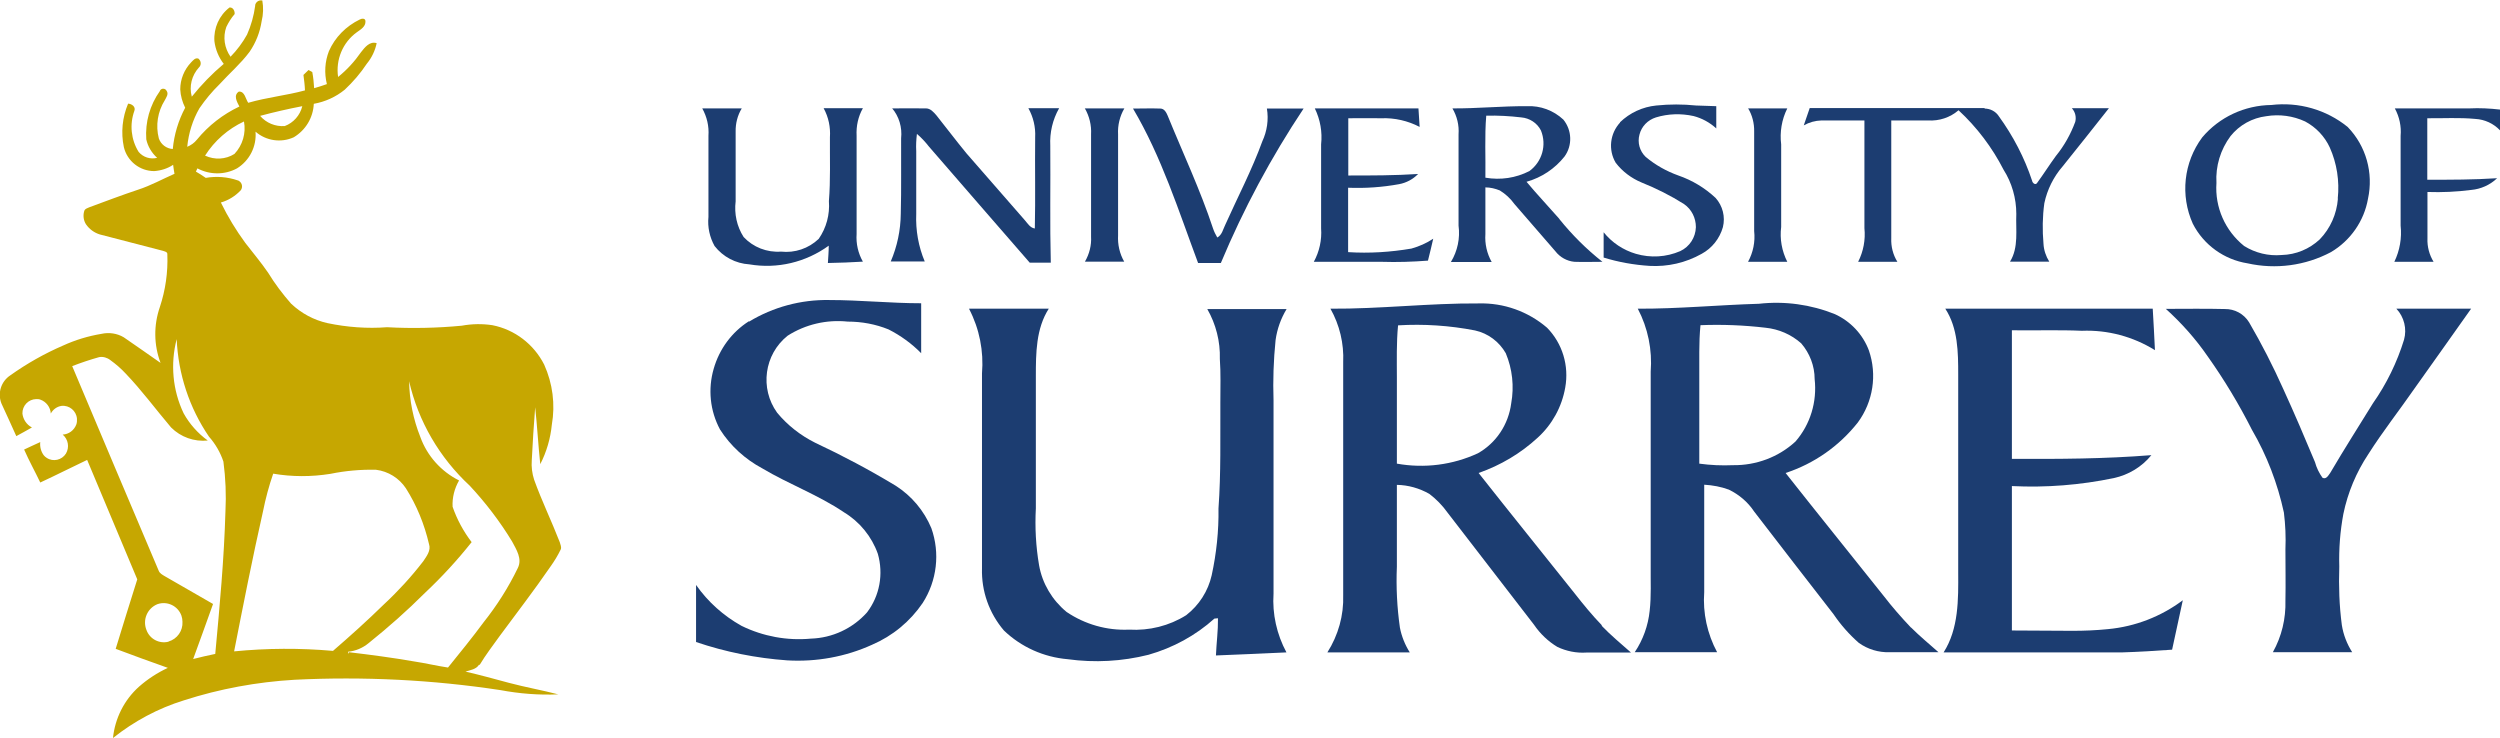
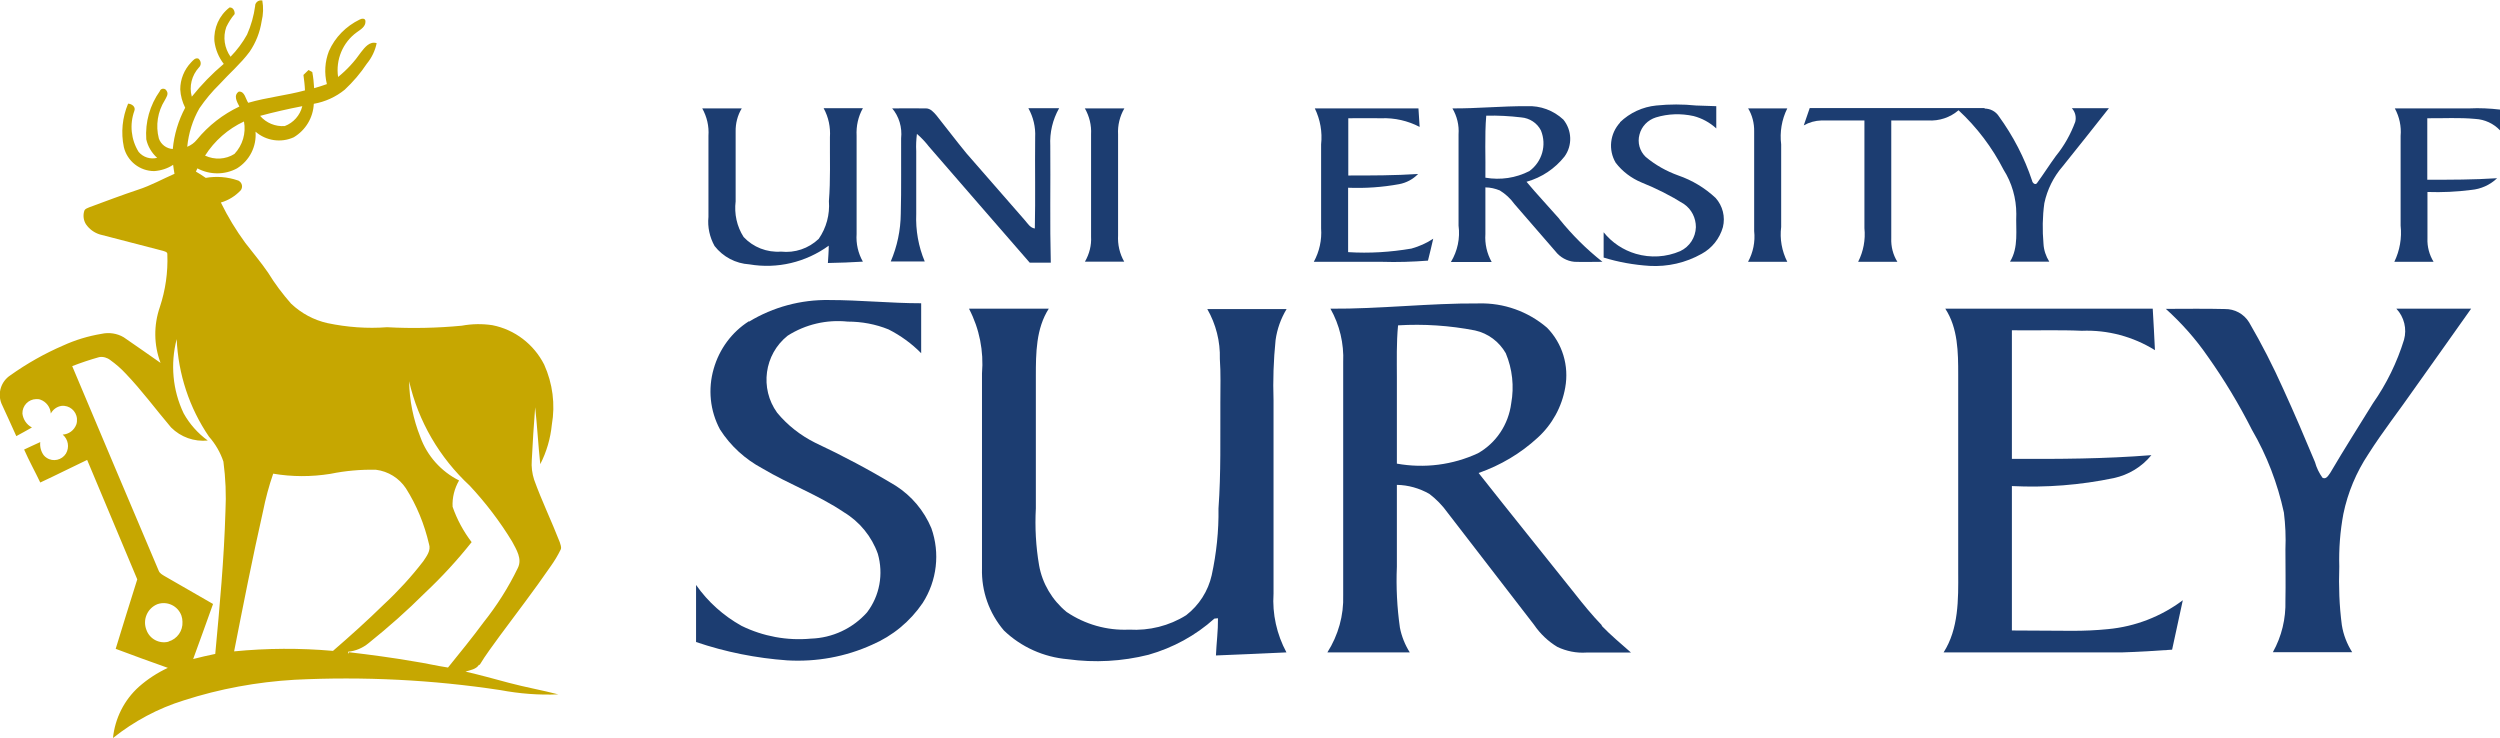
<svg xmlns="http://www.w3.org/2000/svg" id="Layer_2" viewBox="0 0 147.15 43.44">
  <defs>
    <style>.cls-1{fill:#c6a701;}.cls-1,.cls-2{stroke-width:0px;}.cls-2{fill:#1c3d71;}</style>
  </defs>
  <g id="Notes">
    <g id="Layer_2-2">
      <g id="Layer_1-2">
        <path class="cls-2" d="M95.35,7.2c.58-.56,1.33-.91,2.14-.99.78-.08,1.56-.08,2.34,0,.4.02.8.02,1.19.04v1.31c-.38-.35-.84-.6-1.34-.73-.73-.16-1.49-.14-2.21.08-.48.15-.85.53-.97,1.01-.13.47.01.97.36,1.31.57.48,1.23.85,1.93,1.1.81.28,1.56.73,2.19,1.32.42.47.58,1.11.43,1.72-.19.67-.64,1.24-1.25,1.57-.94.53-2,.77-3.07.71-.92-.06-1.83-.22-2.7-.49v-1.49c.49.61,1.15,1.05,1.9,1.27.86.25,1.78.2,2.61-.16.55-.26.9-.8.92-1.41,0-.54-.25-1.05-.7-1.36-.79-.5-1.63-.92-2.5-1.27-.6-.25-1.13-.65-1.52-1.16-.45-.76-.34-1.72.26-2.37" />
        <path class="cls-2" d="M116.81,6.39c.34,0,.66.17.84.45.84,1.16,1.51,2.44,1.96,3.8.02.13.2.29.3.12.38-.52.72-1.06,1.1-1.58.49-.6.87-1.28,1.14-2.01.07-.28,0-.58-.2-.8.73,0,1.45,0,2.18,0-.9,1.15-1.81,2.28-2.72,3.42-.54.62-.91,1.37-1.08,2.17-.11.79-.12,1.59-.05,2.39.02.37.14.73.34,1.05h-2.31c.52-.84.33-1.87.37-2.81,0-.92-.26-1.83-.75-2.6-.67-1.31-1.57-2.5-2.65-3.5-.5.43-1.14.64-1.8.6-.72,0-1.44,0-2.16,0v6.93c-.02.49.1.97.36,1.39h-2.31c.31-.61.44-1.3.37-1.98v-6.34c-.84,0-1.69,0-2.53,0-.37.01-.72.11-1.04.29.12-.34.23-.68.35-1.02h10.3" />
        <path class="cls-2" d="M41.34,6.38h2.32c-.25.41-.37.89-.36,1.37,0,1.37,0,2.73,0,4.1-.09.73.07,1.48.47,2.1.56.6,1.37.92,2.2.86.81.09,1.62-.18,2.22-.75.45-.65.66-1.43.6-2.22.1-1.25.05-2.51.06-3.76.04-.59-.08-1.18-.37-1.71h2.31c-.28.49-.4,1.06-.37,1.62,0,1.93,0,3.85,0,5.78-.04.57.09,1.14.37,1.63-.69.04-1.37.07-2.06.08.02-.34.05-.68.05-1.02-1.35.98-3.03,1.38-4.67,1.1-.81-.05-1.55-.44-2.05-1.08-.29-.52-.42-1.12-.36-1.71,0-1.59,0-3.19,0-4.78.04-.56-.09-1.12-.37-1.62" />
        <path class="cls-2" d="M52.5,6.38c.67,0,1.34-.01,2,0,.27,0,.45.22.61.4.6.75,1.17,1.51,1.78,2.25,1.14,1.31,2.29,2.62,3.43,3.93.17.19.31.45.59.49.04-1.79,0-3.58.02-5.38.03-.59-.11-1.18-.4-1.7h1.81c-.38.67-.56,1.43-.52,2.2.02,2.3-.03,4.59.03,6.89h-1.24c-1.98-2.27-3.95-4.55-5.93-6.83-.21-.27-.45-.53-.71-.75-.04.34-.06.68-.04,1.02v3.69c-.04.96.13,1.92.5,2.8h-2c.38-.89.58-1.84.59-2.81.04-1.48.01-2.96.02-4.44.07-.64-.12-1.29-.54-1.78" />
        <path class="cls-2" d="M63.87,6.38h2.31c-.27.46-.4,1-.37,1.53,0,1.98,0,3.96,0,5.94-.03.54.09,1.08.36,1.55h-2.31c.26-.45.39-.96.36-1.47,0-2.01,0-4.01,0-6.02.03-.54-.1-1.07-.37-1.54" />
-         <path class="cls-2" d="M66.69,6.39c.54,0,1.07-.02,1.61,0,.23,0,.35.23.43.42.9,2.21,1.92,4.37,2.67,6.64.06.18.15.36.25.53.28-.15.34-.49.47-.75.73-1.63,1.57-3.23,2.18-4.91.28-.6.38-1.28.27-1.93h2.16c-1.91,2.87-3.54,5.91-4.87,9.09h-1.34c-1.15-3.08-2.15-6.25-3.83-9.09" />
        <path class="cls-2" d="M77.41,6.38h6.08c.02.36.05.72.07,1.09-.69-.36-1.47-.54-2.25-.51-.65-.01-1.3,0-1.95,0v3.37c1.37,0,2.74,0,4.11-.09-.3.31-.69.52-1.12.6-.99.18-1.99.25-3,.21v3.79c1.25.08,2.5,0,3.73-.21.46-.13.89-.32,1.28-.58-.1.43-.2.86-.31,1.29-.9.07-1.81.1-2.72.07h-4c.33-.6.48-1.29.43-1.97,0-1.65,0-3.29,0-4.94.08-.73-.05-1.46-.37-2.12" />
        <path class="cls-2" d="M102.88,6.38h2.32c-.33.66-.45,1.4-.36,2.12v4.86c-.09.7.04,1.42.36,2.05h-2.31c.3-.55.43-1.18.36-1.81v-5.86c.01-.48-.11-.96-.36-1.37" />
        <path class="cls-2" d="M140.94,6.38h4.41c.6-.03,1.2,0,1.8.07,0,.41,0,.81,0,1.22-.38-.4-.9-.64-1.45-.67-.94-.09-1.88-.03-2.83-.04v3.62c1.37,0,2.74,0,4.11-.09-.42.4-.96.64-1.53.69-.85.11-1.71.15-2.57.12v2.73c-.02.49.11.97.36,1.38h-2.31c.32-.66.45-1.4.37-2.13v-5.28c.05-.56-.07-1.12-.34-1.62" />
        <path class="cls-2" d="M44.09,18.93c1.42-.86,3.06-1.3,4.72-1.27,1.81,0,3.61.19,5.41.19,0,.98,0,1.96,0,2.94-.56-.57-1.21-1.04-1.92-1.4-.76-.31-1.58-.46-2.4-.46-1.24-.13-2.49.16-3.54.83-1.38,1.1-1.65,3.1-.62,4.53.61.74,1.38,1.34,2.24,1.77,1.62.76,3.2,1.6,4.74,2.53.94.6,1.67,1.47,2.1,2.5.52,1.47.33,3.09-.51,4.4-.74,1.09-1.77,1.94-2.98,2.46-1.56.71-3.28,1.02-4.99.92-1.83-.13-3.63-.49-5.37-1.08,0-1.12,0-2.24,0-3.36.7,1,1.62,1.82,2.68,2.41,1.27.62,2.68.88,4.08.75,1.27-.04,2.46-.6,3.3-1.54.75-.98.98-2.26.64-3.45-.36-1.02-1.07-1.89-2-2.45-1.51-1.02-3.24-1.65-4.8-2.58-1.01-.54-1.87-1.32-2.49-2.29-.59-1.1-.72-2.38-.37-3.58.33-1.15,1.06-2.15,2.07-2.79" />
        <path class="cls-2" d="M57.05,18.17c1.56,0,3.12,0,4.68,0-.75,1.17-.76,2.62-.76,3.97v7.78c-.06,1.12,0,2.24.19,3.35.19,1.08.77,2.05,1.62,2.75,1.08.73,2.37,1.1,3.68,1.04,1.18.07,2.36-.22,3.36-.85.76-.59,1.29-1.42,1.5-2.35.28-1.29.42-2.61.4-3.93.15-2.09.1-4.18.11-6.27,0-.84.03-1.69-.03-2.53.03-1.03-.23-2.05-.74-2.94,1.56,0,3.12,0,4.67,0-.34.56-.56,1.18-.65,1.83-.12,1.18-.16,2.37-.12,3.55v11.37c-.08,1.2.19,2.4.76,3.46-1.38.06-2.77.13-4.15.18.03-.73.13-1.46.12-2.19l-.21.02c-1.11,1-2.44,1.72-3.88,2.13-1.55.39-3.17.48-4.76.26-1.4-.12-2.73-.71-3.75-1.69-.87-1.02-1.33-2.32-1.29-3.66v-11.47c.11-1.31-.15-2.63-.76-3.8" />
        <path class="cls-2" d="M114.52,18.17c4.06,0,8.13,0,12.19,0,.04.81.1,1.62.13,2.44-1.29-.8-2.78-1.2-4.3-1.14-1.37-.06-2.74-.01-4.12-.03,0,2.52,0,5.05,0,7.57,2.74.01,5.48,0,8.21-.22-.56.69-1.34,1.16-2.21,1.35-1.97.41-3.99.57-6,.47v8.5c1.19,0,2.39.02,3.58.02.69,0,1.39-.03,2.08-.1,1.6-.15,3.12-.74,4.4-1.7-.21.97-.42,1.94-.63,2.91-.98.07-1.96.13-2.94.16-3.5,0-7.01,0-10.51,0,.89-1.39.87-3.12.86-4.71v-11.63c0-1.32-.01-2.74-.76-3.89" />
        <path class="cls-2" d="M127.49,18.18c1.15,0,2.31-.02,3.46.01.58-.01,1.12.28,1.43.78.74,1.27,1.41,2.58,2.01,3.92.65,1.42,1.27,2.87,1.87,4.31.09.33.24.64.44.92.22.12.35-.14.46-.29.81-1.38,1.67-2.73,2.51-4.09.8-1.14,1.42-2.41,1.83-3.74.18-.64.01-1.34-.45-1.83,1.47,0,2.93,0,4.4,0-1.1,1.57-2.22,3.12-3.32,4.68-.9,1.3-1.88,2.54-2.73,3.88-.71,1.07-1.21,2.26-1.47,3.52-.19,1.02-.27,2.06-.24,3.1-.04,1.15,0,2.3.15,3.44.09.57.3,1.11.61,1.6-1.56,0-3.11,0-4.67,0,.52-.93.77-1.98.74-3.04.02-1,0-2,0-3.01.03-.73,0-1.45-.09-2.17-.37-1.71-1-3.36-1.88-4.87-.76-1.5-1.63-2.95-2.61-4.33-.71-1.03-1.54-1.96-2.47-2.8" />
        <path class="cls-2" d="M87.43,10.46c.02-1.22-.05-2.44.05-3.65.69-.02,1.38.02,2.06.1.49.04.94.33,1.16.77.35.86.07,1.84-.68,2.39-.8.41-1.7.54-2.58.39M91.78,12.88c-.64-.73-1.31-1.44-1.93-2.18.89-.25,1.67-.77,2.24-1.49.47-.65.44-1.54-.07-2.17-.58-.54-1.35-.83-2.15-.79-1.46-.01-2.92.14-4.38.13.27.46.4.99.36,1.53,0,1.79,0,3.58,0,5.37.1.74-.06,1.5-.45,2.14h2.4c-.28-.5-.41-1.07-.37-1.64v-2.75c.29,0,.58.07.85.18.34.21.63.48.86.8.8.93,1.61,1.85,2.41,2.78.27.35.68.58,1.12.62.55.02,1.1,0,1.65,0-.94-.74-1.79-1.59-2.54-2.52" />
-         <path class="cls-2" d="M137.61,11.69c-.07.9-.44,1.75-1.07,2.4-.61.57-1.4.9-2.24.92-.78.07-1.55-.12-2.21-.53-1.12-.9-1.73-2.28-1.63-3.71-.06-.99.24-1.97.83-2.76.52-.65,1.28-1.07,2.1-1.17.78-.13,1.58-.02,2.29.31.64.34,1.15.88,1.45,1.53.42.94.58,1.98.47,3.01M138.18,7.47c-1.26-1.02-2.88-1.48-4.49-1.29-1.57.02-3.06.71-4.07,1.91-1.09,1.47-1.3,3.41-.55,5.08.64,1.25,1.84,2.11,3.22,2.33,1.66.37,3.4.14,4.91-.66,1.15-.68,1.95-1.83,2.18-3.14.33-1.52-.11-3.1-1.19-4.22" />
        <path class="cls-2" d="M82.22,27.3v-5.07c0-1.03-.03-2.05.07-3.08,1.52-.09,3.04.01,4.53.3.77.17,1.42.66,1.81,1.34.39.93.5,1.96.32,2.95-.16,1.24-.88,2.33-1.96,2.94-1.49.69-3.15.9-4.77.61M94.29,36.81c-.58-.6-1.11-1.25-1.62-1.9-1.88-2.36-3.77-4.7-5.64-7.07,1.29-.45,2.47-1.15,3.47-2.07.86-.78,1.43-1.82,1.63-2.96.23-1.28-.16-2.59-1.07-3.52-1.12-.96-2.55-1.47-4.02-1.43-2.91-.02-5.81.33-8.73.31.54.96.8,2.05.75,3.15,0,4.57,0,9.14,0,13.71.04,1.19-.29,2.36-.93,3.37h4.85c-.28-.44-.48-.94-.58-1.45-.17-1.19-.23-2.39-.18-3.59v-4.82c.67.01,1.33.2,1.91.53.41.31.77.68,1.07,1.1,1.69,2.2,3.39,4.4,5.09,6.6.36.53.83.98,1.38,1.31.53.25,1.12.37,1.71.33.87,0,1.75,0,2.62,0-.59-.52-1.19-1.02-1.73-1.58" />
-         <path class="cls-2" d="M102.01,27.38c-.66.03-1.33,0-1.99-.09v-6.58c0-.52.02-1.05.07-1.57,1.28-.05,2.56,0,3.83.15.78.08,1.52.4,2.1.92.5.58.79,1.33.79,2.1.15,1.33-.25,2.67-1.13,3.68-1,.92-2.32,1.41-3.68,1.39M112.48,36.94c-.57-.6-1.12-1.23-1.62-1.88-1.92-2.41-3.85-4.8-5.76-7.22,1.68-.55,3.15-1.58,4.25-2.97.9-1.22,1.15-2.81.65-4.25-.36-.95-1.08-1.71-2-2.13-1.42-.57-2.95-.78-4.47-.61-2.38.07-4.75.3-7.13.29.6,1.14.86,2.43.76,3.71v11.46c-.01.87.04,1.74-.06,2.61-.09.87-.39,1.71-.88,2.44,1.62,0,3.23,0,4.85,0-.58-1.08-.85-2.31-.76-3.54,0-2.11,0-4.21,0-6.32.5.03.99.12,1.45.29.6.29,1.12.73,1.49,1.29,1.55,2.02,3.11,4.03,4.67,6.04.42.62.92,1.19,1.49,1.69.53.38,1.17.57,1.81.55.96,0,1.92,0,2.88,0-.54-.48-1.1-.94-1.61-1.45" />
        <path class="cls-1" d="M26.36,39.29c-.67-.1-1.33-.26-2-.36-1.27-.22-2.54-.39-3.82-.54l-.05.1s0-.09,0-.13c.44-.04.86-.22,1.2-.5,1.16-.93,2.27-1.91,3.32-2.96.99-.93,1.91-1.93,2.75-2.99-.48-.63-.86-1.33-1.12-2.08-.03-.54.11-1.08.38-1.55-1.06-.53-1.88-1.45-2.28-2.56-.42-1.05-.64-2.16-.66-3.28.54,2.36,1.79,4.5,3.57,6.15.94,1.01,1.78,2.11,2.49,3.28.25.47.61,1.02.34,1.56-.55,1.14-1.23,2.21-2.01,3.19-.67.91-1.39,1.79-2.1,2.67M19.59,38.31c-1.93-.17-3.88-.16-5.81.03.54-2.75,1.08-5.5,1.7-8.24.15-.75.35-1.5.6-2.22,1.11.19,2.25.19,3.37.01.88-.18,1.78-.26,2.68-.24.72.09,1.36.49,1.76,1.09.64,1.01,1.09,2.12,1.36,3.28.13.38-.14.72-.34,1.02-.7.91-1.48,1.76-2.32,2.54-.96.94-1.97,1.85-2.99,2.73M13.27,30.09c-.08,2.81-.34,5.6-.6,8.4-.44.09-.87.19-1.3.3.39-1.08.79-2.16,1.17-3.24-.95-.54-1.9-1.1-2.85-1.64-.13-.08-.29-.16-.35-.32-1.7-4.01-3.4-8.02-5.09-12.04.52-.2,1.05-.38,1.59-.53.23-.04.47.03.66.18.32.23.62.49.89.78.96,1,1.78,2.12,2.68,3.18.57.57,1.36.85,2.16.77-.58-.42-1.07-.97-1.42-1.6-.65-1.36-.79-2.91-.41-4.37.09,2.05.74,4.04,1.9,5.74.38.43.67.93.85,1.47.13.97.17,1.96.12,2.94M9.92,37.77c-.55.14-1.11-.16-1.3-.69-.24-.6.05-1.28.65-1.52.58-.2,1.21.11,1.41.68.04.12.06.24.06.36.03.53-.31,1.01-.82,1.16M14.36,7.15c.13.69-.08,1.4-.56,1.91-.52.33-1.17.36-1.73.1.56-.88,1.35-1.57,2.29-2.01M17.79,6.26c-.13.53-.52.97-1.03,1.16-.55.04-1.09-.18-1.45-.6.82-.22,1.65-.41,2.48-.57M28.23,39.14c.36-.6.79-1.16,1.2-1.73,1-1.35,2.02-2.68,2.97-4.06.23-.32.43-.65.6-1,.07-.14-.02-.3-.05-.43-.48-1.24-1.06-2.43-1.51-3.68-.12-.37-.17-.76-.14-1.15.05-1.04.12-2.08.2-3.12.12,1.11.18,2.24.3,3.35.37-.72.6-1.51.68-2.32.21-1.2.05-2.43-.45-3.54-.61-1.2-1.73-2.06-3.05-2.32-.6-.09-1.2-.08-1.8.03-1.46.14-2.93.17-4.4.09-1.17.09-2.35,0-3.5-.24-.81-.18-1.55-.58-2.15-1.15-.5-.57-.96-1.18-1.35-1.82-.42-.61-.89-1.17-1.34-1.75-.55-.75-1.03-1.54-1.44-2.38.45-.13.85-.38,1.17-.72.13-.17.09-.42-.09-.54-.02-.02-.05-.03-.08-.04-.61-.21-1.26-.26-1.89-.15-.19-.13-.38-.26-.58-.37.02-.05.07-.14.09-.19.73.39,1.61.39,2.33,0,.74-.46,1.16-1.29,1.09-2.16.62.54,1.5.67,2.25.33.7-.42,1.14-1.15,1.18-1.97.67-.12,1.29-.4,1.82-.83.49-.46.93-.97,1.3-1.53.29-.35.49-.77.58-1.21-.41-.13-.7.25-.92.53-.38.55-.83,1.04-1.35,1.46-.15-1.01.27-2.03,1.1-2.63.22-.16.53-.33.51-.65,0-.19-.22-.17-.34-.1-.8.39-1.45,1.04-1.81,1.86-.24.62-.28,1.29-.12,1.94-.25.09-.5.17-.75.24-.02-.32-.05-.64-.11-.95-.06-.03-.17-.09-.22-.12-.1.09-.2.19-.3.29.04.3.08.61.09.91-1.1.3-2.24.41-3.34.73-.16-.23-.2-.68-.55-.66-.34.22-.11.61.03.88-.97.46-1.82,1.12-2.5,1.95-.15.19-.35.33-.57.42.08-.8.32-1.58.72-2.27.35-.51.74-.98,1.18-1.41.58-.64,1.25-1.21,1.77-1.91.37-.54.61-1.15.71-1.8.1-.4.11-.82.04-1.22-.19-.04-.37.07-.42.26,0,.02,0,.03,0,.05-.08.59-.24,1.16-.48,1.7-.26.47-.59.91-.97,1.3-.36-.51-.46-1.16-.25-1.75.13-.27.29-.53.49-.76.02-.18-.09-.41-.3-.39-.61.47-.94,1.21-.89,1.98.06.49.25.95.55,1.34-.69.58-1.32,1.23-1.88,1.93-.17-.61,0-1.26.42-1.72.14-.13.14-.35,0-.49-.01-.01-.02-.02-.03-.03-.19-.07-.31.1-.43.22-.41.43-.64,1-.64,1.59.02.38.12.74.29,1.08-.4.75-.65,1.58-.73,2.43-.37-.02-.7-.27-.82-.62-.2-.77-.07-1.58.35-2.25.08-.16.24-.36.11-.55-.05-.11-.18-.16-.29-.11-.05.02-.09.06-.11.12-.59.83-.87,1.83-.8,2.84.09.42.32.8.64,1.09-.4.1-.82-.03-1.09-.35-.45-.72-.54-1.62-.25-2.42.09-.24-.16-.41-.37-.42-.34.81-.43,1.7-.25,2.56.2.83.94,1.41,1.79,1.41.4-.03.78-.15,1.11-.37.02.18.05.35.08.53-.71.31-1.39.69-2.13.93-.96.32-1.91.68-2.86,1.03-.12.06-.3.09-.33.26-.07.25-.03.53.11.75.2.29.49.5.82.6,1.23.32,2.46.64,3.7.96.11.04.29.06.27.22.04,1.05-.11,2.09-.44,3.09-.37,1.07-.36,2.23.04,3.29-.72-.51-1.45-1.01-2.17-1.51-.39-.23-.86-.3-1.31-.2-.78.13-1.54.36-2.26.69-1.09.47-2.13,1.06-3.1,1.75-.55.36-.77,1.06-.52,1.67.29.64.59,1.27.87,1.91.31-.16.61-.34.92-.51-.31-.16-.52-.47-.56-.82-.01-.46.35-.84.81-.85.08,0,.17,0,.24.03.35.12.6.45.62.82.13-.24.36-.41.63-.45.46-.05.87.29.91.75.01.12,0,.24-.04.35-.13.34-.44.57-.8.59.33.28.41.75.19,1.12-.24.38-.75.5-1.13.25-.07-.04-.13-.1-.18-.16-.16-.22-.23-.5-.2-.77-.32.15-.64.29-.95.44.29.66.64,1.29.95,1.94.93-.43,1.83-.89,2.76-1.33.98,2.34,1.97,4.69,2.95,7.03-.43,1.36-.85,2.72-1.27,4.09,1.02.38,2.04.76,3.07,1.12-.62.29-1.19.66-1.7,1.11-.87.78-1.41,1.86-1.53,3.02,1.24-.99,2.66-1.75,4.18-2.22,2.11-.68,4.3-1.08,6.51-1.21,4.05-.2,8.11,0,12.12.61,1.12.21,2.26.3,3.4.25-.96-.25-1.94-.42-2.91-.68-.85-.23-1.69-.46-2.55-.66.28-.09.63-.13.8-.41" />
      </g>
    </g>
  </g>
</svg>